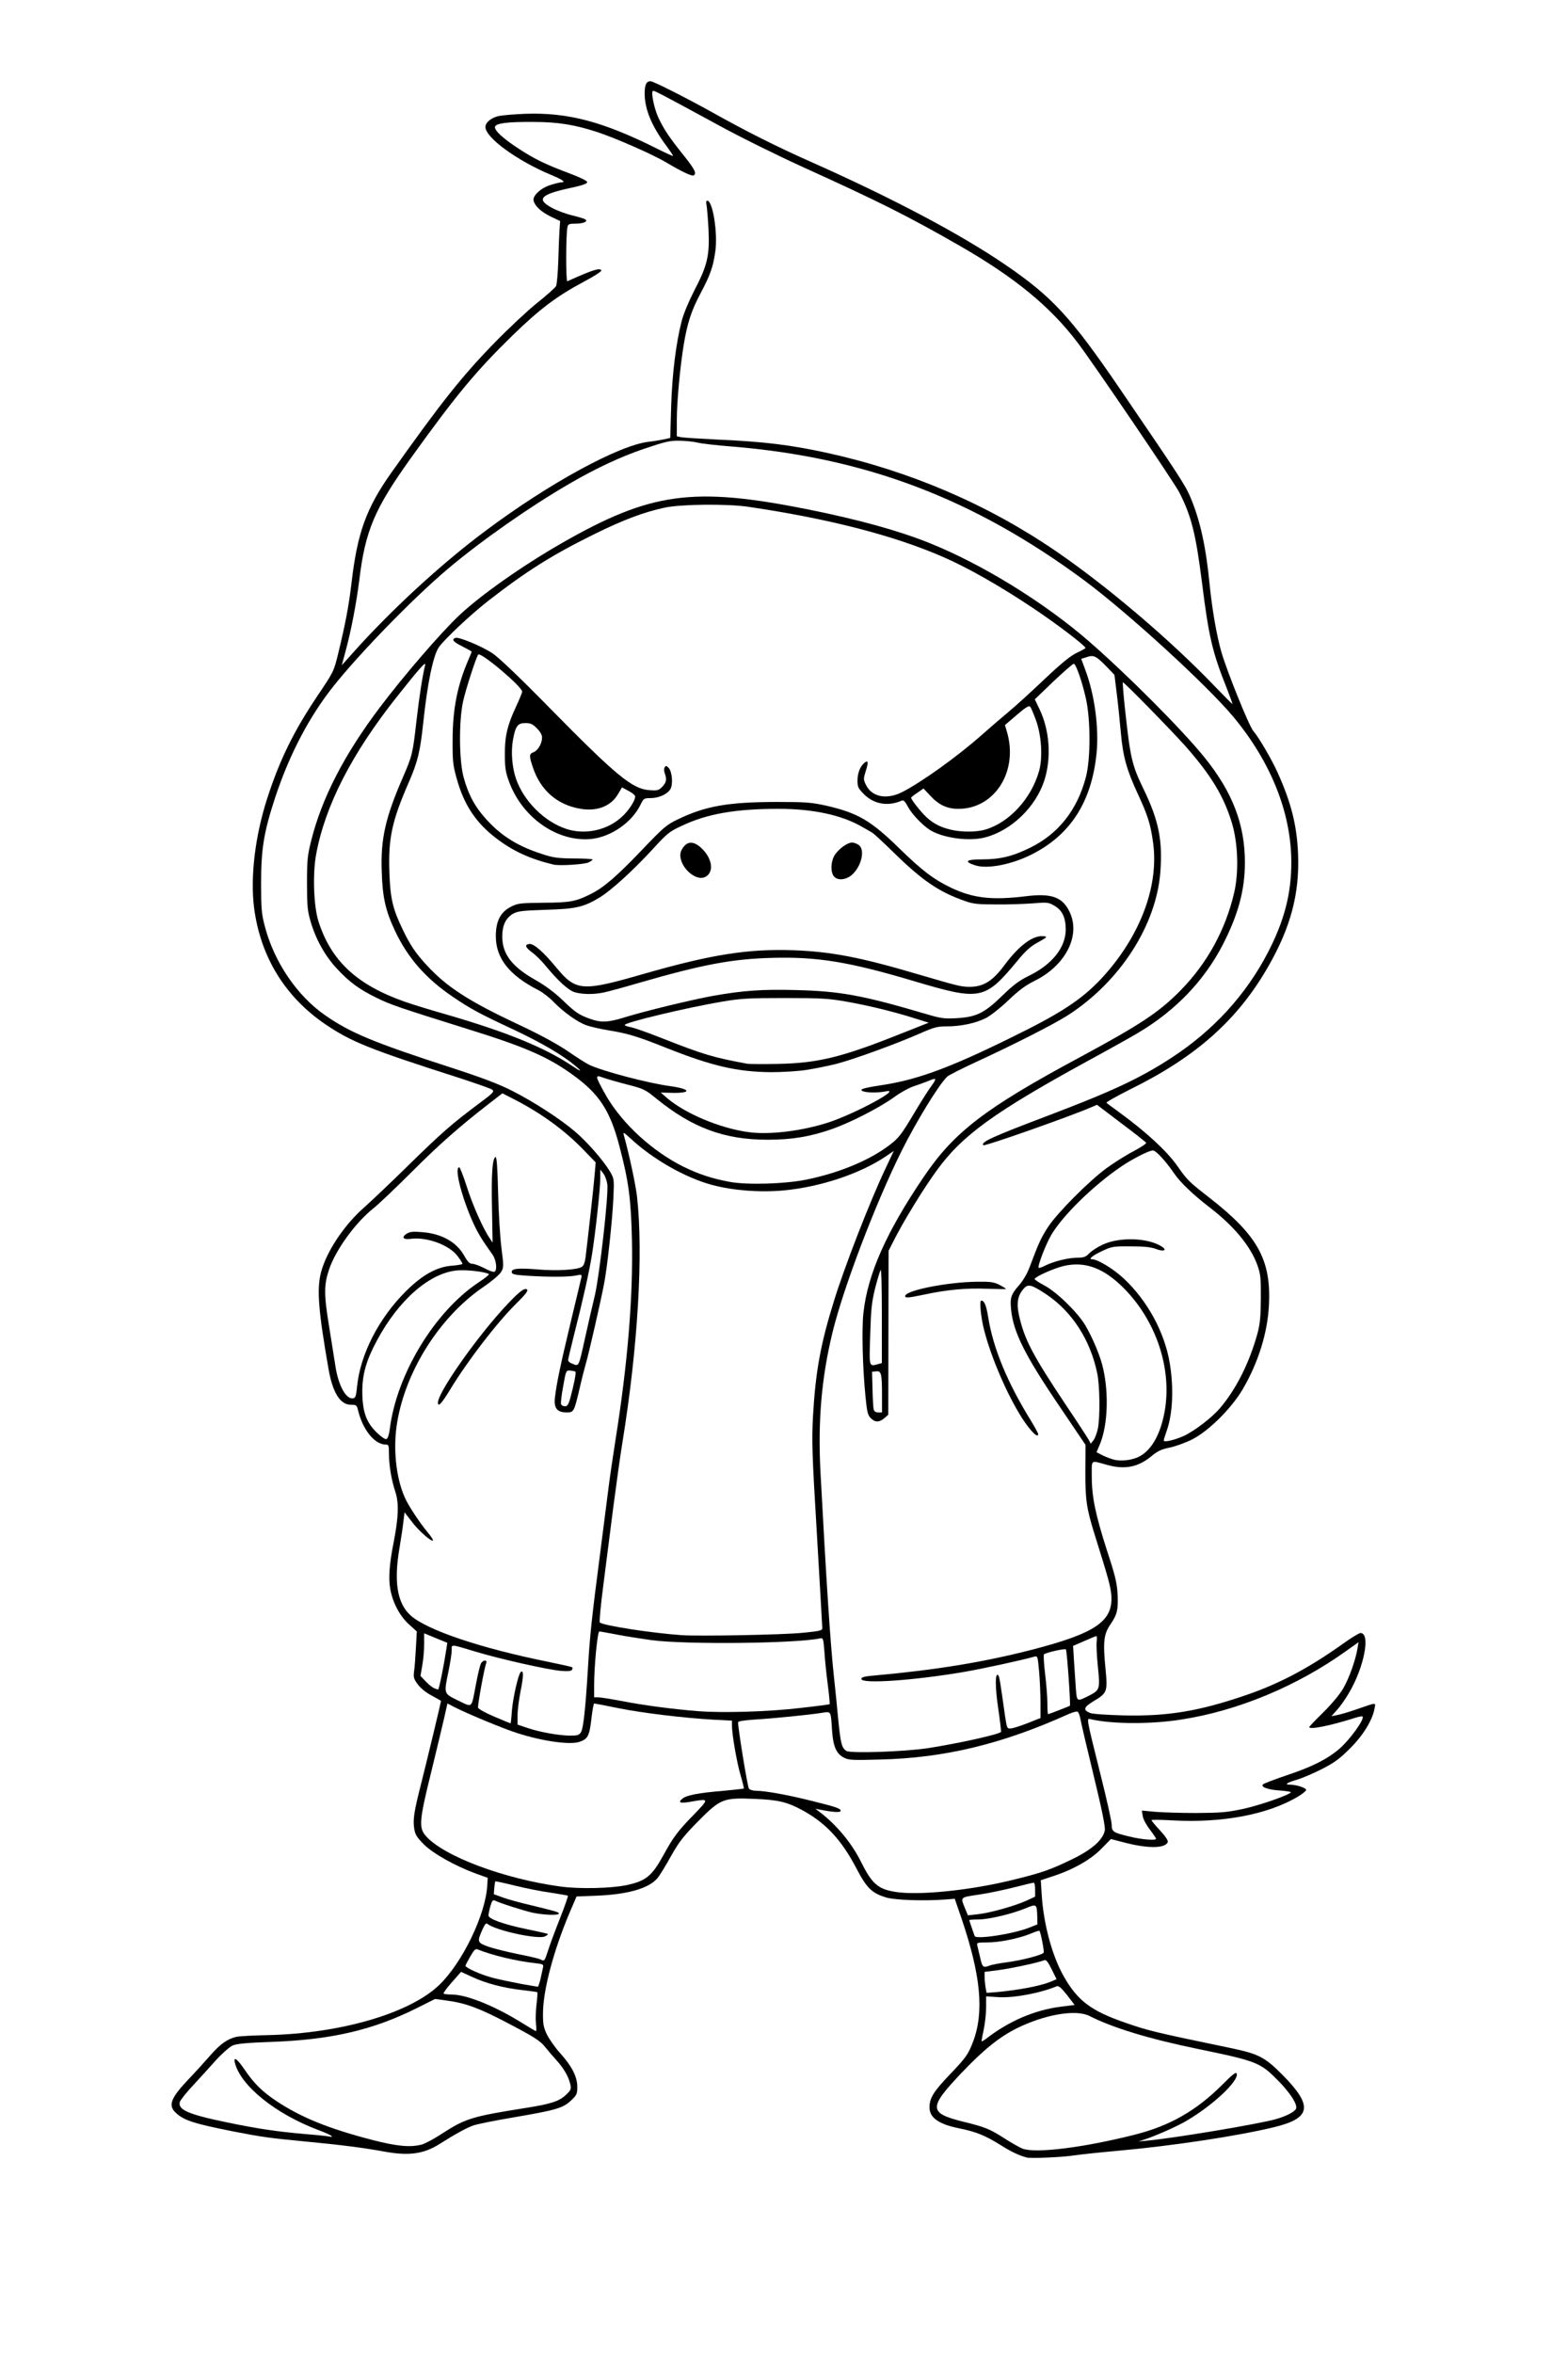
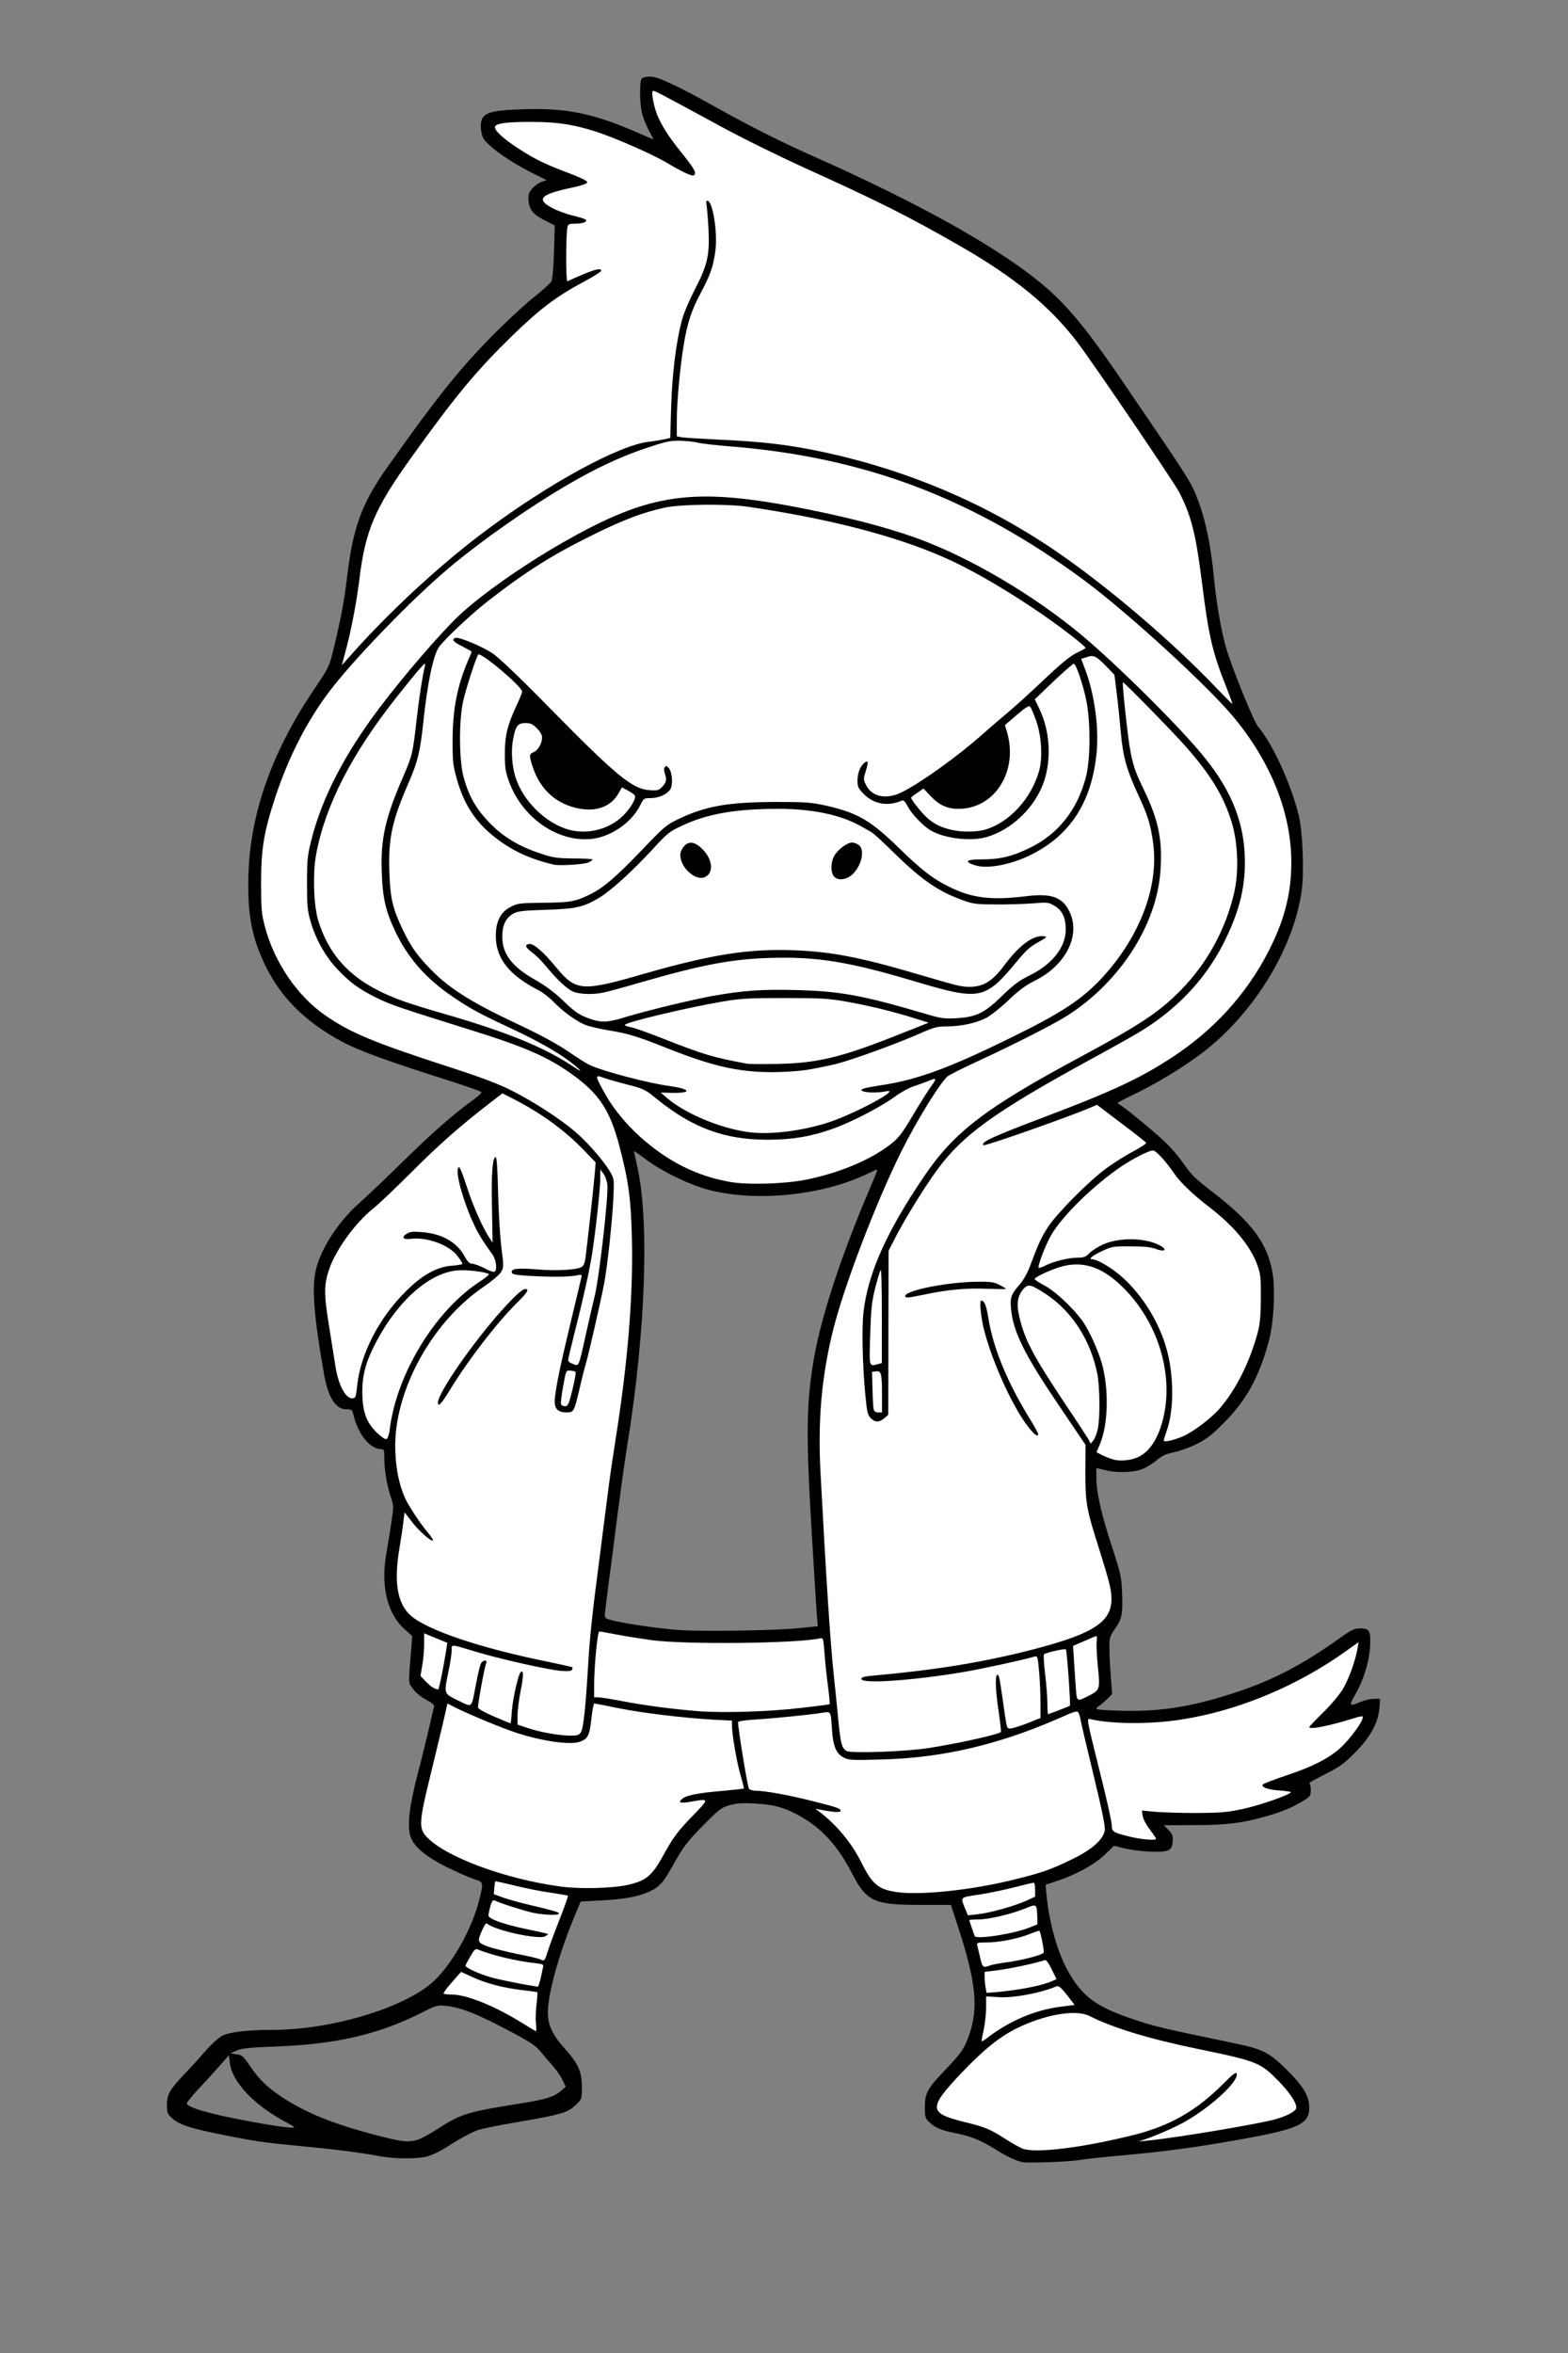
<svg xmlns="http://www.w3.org/2000/svg" class="img-fluid" id="outputsvg" style="transform: none; transform-origin: 50% 50%; cursor: move;" width="1024" height="1536" viewBox="0 0 10240 15360">
  <rect x="0" y="0" width="10240" height="15360" fill="#808080" stroke="none" />
  <g id="l16IOPOqvVsQmmKMXOkkvEP" fill="rgb(0,0,0)" style="transform: none;">
    <g>
      <path id="pQLBydciD" d="M6675 14114 c-49 -13 -101 -37 -175 -84 -95 -59 -155 -84 -264 -106 -91 -18 -128 -34 -168 -72 -25 -23 -28 -32 -28 -95 0 -93 16 -123 130 -242 106 -110 128 -141 159 -230 62 -179 45 -345 -70 -700 l-49 -150 -197 0 c-307 0 -352 -21 -449 -206 -97 -187 -201 -299 -354 -382 -91 -49 -158 -67 -280 -74 -83 -5 -118 -2 -165 11 -55 16 -69 27 -175 134 -97 99 -125 134 -179 230 -78 140 -99 165 -164 197 -72 35 -168 53 -323 61 l-132 7 -47 113 c-97 238 -166 486 -167 609 -2 81 30 149 112 240 87 97 110 149 110 249 0 79 0 79 -39 116 -53 51 -98 64 -366 110 -126 21 -250 46 -275 55 -44 16 -116 55 -220 121 -30 19 -77 41 -104 49 -63 19 -210 19 -312 1 -135 -25 -291 -45 -514 -66 -241 -23 -290 -30 -475 -66 -257 -51 -324 -72 -377 -122 -24 -22 -28 -34 -28 -79 0 -71 17 -101 114 -203 45 -47 109 -118 144 -158 35 -40 82 -82 103 -93 49 -24 162 -38 324 -38 396 0 881 -148 1064 -324 116 -113 239 -329 286 -507 35 -134 35 -133 -31 -154 -30 -10 -110 -45 -177 -78 -155 -78 -231 -148 -242 -223 -12 -80 1 -181 49 -370 26 -99 60 -238 77 -310 16 -71 32 -137 34 -145 3 -10 -13 -24 -51 -44 -34 -18 -69 -46 -86 -70 -33 -45 -32 -26 -12 -268 l6 -78 -51 -46 c-114 -103 -157 -286 -116 -504 7 -41 21 -125 30 -186 17 -110 17 -113 -4 -175 -25 -78 -41 -175 -41 -251 0 -52 -2 -58 -20 -58 -72 0 -148 -92 -180 -217 -10 -41 -12 -43 -49 -43 -69 0 -118 -78 -145 -230 -68 -389 -82 -572 -50 -693 35 -135 149 -308 282 -425 42 -37 174 -162 292 -278 194 -190 325 -304 462 -403 26 -19 45 -38 42 -42 -3 -5 -91 -36 -197 -70 -414 -131 -606 -201 -717 -261 -243 -133 -398 -288 -501 -503 -88 -184 -115 -338 -106 -599 14 -391 154 -787 419 -1182 108 -160 108 -161 137 -280 47 -193 69 -311 86 -454 38 -330 96 -492 261 -725 324 -457 463 -632 678 -852 88 -90 211 -205 273 -255 62 -49 118 -99 124 -111 7 -11 14 -97 17 -193 l5 -172 -59 -30 c-81 -41 -106 -70 -112 -130 -3 -41 0 -52 22 -79 15 -18 42 -38 61 -45 l35 -12 -95 -47 c-153 -77 -293 -178 -320 -229 -8 -16 -15 -49 -15 -75 0 -88 45 -105 290 -112 274 -8 449 29 729 151 57 25 106 46 108 46 2 0 -10 -24 -26 -52 -16 -29 -36 -77 -45 -107 -19 -65 -22 -221 -4 -239 7 -7 32 -12 56 -12 48 0 179 61 431 202 227 127 424 226 661 331 521 232 962 465 1255 665 305 208 429 342 745 805 391 573 431 634 465 715 64 153 101 324 125 572 16 157 45 327 76 435 36 125 180 483 209 517 97 115 214 371 266 578 27 108 37 379 19 501 -52 356 -286 752 -599 1013 -112 93 -304 215 -459 292 -76 37 -139 69 -142 72 -3 2 3 8 13 13 34 20 216 169 287 236 40 37 93 97 118 133 66 94 74 103 212 210 248 193 347 328 380 516 20 113 8 336 -25 454 -64 232 -145 380 -290 526 -81 82 -115 108 -181 141 -44 22 -111 46 -147 53 -53 11 -77 22 -119 57 -29 24 -75 50 -102 58 -62 19 -165 19 -234 1 l-52 -13 0 64 c0 95 32 237 102 450 57 175 62 196 66 301 5 141 0 168 -46 234 -34 49 -37 58 -37 123 0 39 4 123 9 187 l9 117 -34 34 c-19 18 -43 38 -54 45 -11 6 -16 14 -12 19 5 4 83 9 175 11 255 6 469 -31 762 -130 224 -76 416 -178 642 -339 85 -61 102 -69 142 -69 61 0 70 18 63 126 -7 99 -43 213 -97 307 -42 74 -39 79 35 47 26 -11 65 -20 87 -20 l41 0 -5 64 c-8 94 -61 190 -163 291 -67 68 -98 90 -193 138 -62 31 -108 57 -102 57 5 0 10 19 10 43 0 41 -2 44 -52 74 -73 44 -128 67 -233 98 -160 46 -263 59 -477 59 l-197 1 30 31 c26 27 30 38 27 75 -4 62 -26 71 -153 66 -55 -3 -129 -12 -165 -22 l-65 -16 -60 58 c-65 64 -194 134 -319 174 l-68 23 7 70 c18 184 73 378 143 499 90 158 178 224 401 301 150 52 185 61 696 167 171 36 216 59 326 168 111 110 149 174 149 248 0 112 -70 143 -496 217 -262 46 -451 71 -724 96 -124 11 -252 25 -285 31 -68 11 -339 21 -370 13z m425 -149 c324 -64 433 -97 568 -171 107 -58 191 -123 285 -217 79 -78 92 -88 120 -85 30 3 32 5 35 48 2 38 -2 53 -27 87 -50 70 -197 188 -316 256 l-50 28 45 -6 c277 -40 597 -111 649 -144 23 -15 2 -50 -81 -137 -126 -131 -141 -137 -536 -219 -318 -65 -519 -126 -697 -211 -56 -26 -60 -26 -140 -15 -154 21 -305 87 -441 190 -78 59 -319 305 -343 349 -25 48 5 68 148 101 128 30 177 50 272 111 44 28 97 58 117 66 55 21 177 11 392 -31z m-4375 4 c22 -6 81 -38 130 -70 156 -101 197 -113 550 -169 157 -25 210 -41 256 -79 l34 -29 -23 -47 c-12 -25 -42 -67 -65 -93 -23 -26 -59 -67 -79 -92 -30 -37 -68 -62 -220 -142 -194 -103 -301 -144 -395 -154 -56 -6 -63 -4 -168 49 -276 138 -554 202 -940 216 -181 7 -227 12 -260 27 l-40 18 39 6 c35 4 45 12 84 70 61 91 114 143 208 206 160 106 339 179 624 253 166 43 202 47 265 30z m-865 -120 c-206 -112 -344 -259 -359 -383 l-6 -50 -65 74 c-36 41 -98 109 -138 151 -39 43 -72 83 -72 89 0 21 91 52 254 87 175 37 370 70 426 72 33 1 31 -2 -40 -40z m4770 -703 c81 -38 213 -76 266 -76 41 0 47 -9 26 -38 l-17 -22 -100 26 c-67 17 -139 28 -217 31 l-118 6 0 68 c0 37 -3 75 -6 84 -5 12 7 8 42 -14 27 -16 83 -46 124 -65z m-3163 -38 c5 -40 9 -74 8 -75 0 -1 -43 -6 -95 -12 -112 -12 -234 -43 -307 -76 l-53 -24 -25 32 -25 32 28 3 c90 10 287 91 407 166 22 14 43 26 47 26 3 0 10 -33 15 -72z m3169 -153 c105 -18 191 -42 199 -54 3 -5 0 -21 -7 -36 -9 -20 -17 -25 -32 -21 -56 15 -170 36 -249 47 -83 11 -88 13 -83 33 3 11 6 27 6 34 0 16 57 16 166 -3z m-3140 -52 c3 -16 7 -33 9 -40 3 -8 -13 -14 -43 -18 -87 -11 -216 -37 -277 -56 l-60 -19 -18 22 c-18 21 -18 23 -1 35 32 23 118 51 240 77 149 31 142 31 150 -1z m3044 -123 c47 -6 120 -20 163 -32 71 -19 78 -23 73 -42 -3 -11 -6 -28 -6 -37 0 -14 -10 -13 -82 8 -47 14 -124 27 -176 30 -80 5 -92 8 -87 22 4 9 9 28 12 43 3 15 8 26 12 24 4 -3 45 -10 91 -16z m-2994 -64 l10 -33 -71 -6 c-78 -7 -176 -28 -245 -52 -42 -15 -46 -15 -57 2 -20 26 -12 35 48 55 46 15 260 64 294 67 6 1 15 -14 21 -33z m3054 -135 c120 -31 148 -46 143 -74 l-5 -24 -50 19 c-77 29 -207 58 -262 58 -40 0 -47 3 -42 16 3 9 6 20 6 26 0 15 118 4 210 -21z m-3068 -53 c-42 -4 -123 -21 -180 -38 -57 -17 -107 -28 -113 -25 -37 23 43 59 215 95 l131 27 12 -26 11 -26 -76 -7z m2978 -95 c110 -30 220 -77 220 -93 0 -8 -7 -9 -17 -5 -33 12 -177 44 -278 61 -55 9 -101 18 -103 19 -1 1 2 14 7 28 12 31 19 31 171 -10z m-2856 -10 c9 -23 -6 -29 -81 -37 -63 -7 -135 -21 -255 -50 -32 -8 -58 -10 -58 -6 0 12 135 56 260 84 128 30 126 30 134 9z m2636 -123 c142 -21 371 -73 490 -111 36 -12 119 -47 185 -79 94 -45 130 -69 168 -108 29 -32 47 -60 47 -75 0 -14 -33 -164 -74 -333 -41 -170 -77 -324 -81 -341 -4 -18 -8 -33 -9 -33 -4 0 -115 45 -211 85 -189 79 -409 138 -670 181 -127 20 -208 27 -390 31 -209 4 -233 3 -265 -14 -50 -26 -70 -73 -78 -190 -6 -90 -9 -98 -27 -96 -11 1 -87 9 -170 17 -82 8 -194 18 -247 22 -84 5 -98 8 -98 23 0 48 51 355 61 367 6 8 28 14 48 14 58 0 207 27 358 65 198 49 193 46 193 95 0 38 -1 40 -32 40 l-32 0 45 48 c71 73 106 123 150 214 54 108 81 144 130 169 86 43 255 46 509 9z m-2228 -25 c75 -15 133 -43 165 -77 12 -12 47 -68 78 -123 65 -114 89 -149 159 -222 l49 -53 -52 0 -51 0 0 -40 c0 -64 40 -78 280 -100 63 -6 116 -12 117 -14 2 -2 -6 -41 -17 -87 -11 -46 -25 -132 -32 -191 l-12 -106 -115 -7 c-184 -10 -469 -43 -602 -70 -67 -14 -123 -24 -124 -23 -1 2 -8 46 -14 98 -7 57 -18 101 -28 112 -28 32 -81 41 -188 35 -181 -11 -317 -49 -569 -158 -88 -38 -160 -68 -161 -66 -2 1 -10 38 -19 82 -10 44 -46 197 -82 341 -35 143 -64 272 -64 287 0 85 255 234 533 311 327 91 552 113 749 71z m3388 -342 c-13 -25 -20 -57 -20 -92 l0 -54 89 6 c281 20 363 20 491 -2 128 -22 270 -59 270 -70 0 -4 -15 -11 -32 -16 -29 -9 -33 -15 -36 -47 -4 -45 -6 -44 175 -104 146 -48 230 -89 311 -153 49 -39 128 -128 121 -135 -2 -3 -42 6 -88 20 -49 14 -109 24 -147 24 l-64 0 0 -36 c0 -32 10 -46 93 -127 98 -98 145 -167 183 -272 l24 -66 -58 39 c-247 167 -523 292 -800 362 -213 54 -304 64 -570 65 -133 0 -242 3 -242 6 0 3 32 131 70 284 39 153 70 295 70 316 0 44 4 47 85 70 94 27 99 26 75 -18z m-1415 -552 c205 -32 437 -83 459 -102 5 -4 1 -57 -9 -121 -9 -63 -15 -142 -13 -176 1 -34 0 -62 -3 -62 -3 0 -52 9 -110 19 -208 39 -442 63 -604 65 l-160 1 0 -45 0 -45 80 -7 c410 -37 716 -87 1035 -169 331 -85 467 -154 505 -253 21 -55 14 -95 -56 -309 -93 -287 -116 -420 -104 -607 l6 -105 -173 -256 c-244 -360 -306 -492 -315 -666 l-5 -91 -97 -8 c-109 -8 -267 6 -405 36 -50 11 -112 20 -139 20 l-48 0 3 -42 3 -43 65 -22 c95 -31 276 -55 430 -57 123 -1 139 1 179 22 l43 23 25 -23 c33 -30 38 -41 93 -184 26 -67 68 -153 95 -194 102 -153 349 -380 515 -471 44 -24 80 -47 80 -51 0 -4 -57 -51 -127 -103 -84 -63 -132 -93 -142 -89 -37 15 -378 140 -519 190 -88 31 -170 54 -193 54 l-40 0 3 -42 c3 -42 4 -44 68 -75 36 -17 187 -77 335 -134 439 -166 617 -248 824 -383 397 -258 688 -662 767 -1064 66 -333 -72 -755 -361 -1102 -175 -210 -692 -682 -975 -892 -723 -534 -1429 -802 -2303 -873 -100 -8 -198 -19 -217 -25 -89 -26 -329 35 -535 135 -313 154 -736 433 -1035 684 -244 205 -634 609 -789 818 -142 191 -257 418 -342 673 -72 220 -94 342 -93 535 0 134 3 175 23 250 59 233 211 456 395 583 164 114 315 177 821 341 207 67 311 107 400 152 142 72 313 183 408 264 80 67 186 189 229 260 l29 50 -5 150 c-5 160 -37 471 -61 595 -20 107 -102 466 -120 525 -8 28 -26 97 -39 155 -39 168 -33 160 -116 160 -58 0 -74 -4 -91 -21 -40 -40 -19 -188 82 -603 33 -131 59 -244 59 -250 0 -7 -37 -11 -117 -12 -257 -1 -314 -5 -320 -20 -4 -12 -8 -11 -20 6 -8 11 -56 48 -106 82 -343 229 -601 714 -572 1076 13 165 74 303 207 463 28 35 38 56 38 83 0 34 -2 36 -33 36 -37 0 -96 -37 -138 -87 l-25 -30 -23 153 c-27 168 -25 223 10 303 27 63 78 110 171 157 139 70 469 168 773 229 72 14 140 28 153 31 20 4 23 10 20 47 l-3 42 -68 3 c-38 2 -106 -4 -151 -13 -45 -8 -86 -15 -89 -15 -4 0 -7 15 -7 33 0 17 -9 75 -20 127 -11 52 -20 109 -20 127 0 31 2 33 79 57 43 14 118 30 165 37 77 11 89 10 103 -4 22 -22 30 -86 48 -367 18 -276 29 -388 85 -815 21 -165 46 -358 55 -430 9 -71 30 -213 46 -314 77 -480 115 -931 106 -1266 -6 -233 -24 -364 -81 -580 -62 -238 -134 -347 -313 -474 -158 -113 -308 -178 -668 -290 -451 -141 -517 -163 -605 -207 -113 -55 -179 -103 -262 -193 -76 -82 -137 -191 -170 -307 -21 -71 -23 -100 -23 -279 0 -185 2 -208 28 -310 99 -392 315 -742 793 -1285 131 -149 215 -228 362 -339 366 -276 800 -510 1077 -580 264 -66 585 -53 1075 45 632 127 990 268 1450 574 235 156 358 256 637 521 611 581 763 827 763 1239 0 213 -38 360 -146 570 -121 233 -308 428 -551 572 -43 26 -190 108 -328 183 -612 335 -821 486 -987 715 -83 114 -218 333 -286 465 l-26 50 -2 540 -2 539 -27 23 c-37 32 -117 32 -149 0 -19 -19 -25 -41 -35 -142 -18 -175 -25 -494 -12 -606 23 -206 104 -416 261 -679 280 -468 443 -608 1155 -990 393 -212 516 -293 657 -437 173 -177 292 -395 348 -636 55 -238 -14 -507 -191 -739 -75 -100 -259 -305 -386 -431 l-79 -78 8 83 c25 263 42 334 118 493 100 206 128 356 109 580 -29 370 -259 730 -606 953 -91 58 -350 190 -602 306 -91 42 -173 84 -184 93 -53 49 -203 293 -302 492 -170 343 -379 892 -449 1182 -69 286 -94 560 -77 859 6 107 17 319 26 470 21 381 43 691 60 845 8 72 21 201 29 288 16 160 23 188 54 207 26 16 323 4 477 -19z m714 -191 c25 -13 26 -35 9 -207 -7 -68 -16 -123 -21 -123 -5 0 -49 9 -96 20 l-87 21 12 82 c7 45 19 123 25 174 l13 91 62 -23 c35 -13 72 -29 83 -35z m-3405 -230 c9 -30 16 -59 16 -65 0 -6 -27 -17 -60 -23 -34 -7 -67 -15 -74 -18 -9 -3 -18 16 -29 63 -20 84 -41 212 -36 216 2 2 36 17 74 34 l70 31 12 -92 c6 -51 18 -117 27 -146z m1855 159 c97 -11 178 -22 180 -24 2 -3 -4 -69 -13 -149 -9 -79 -16 -161 -16 -182 l0 -37 -42 6 c-142 19 -421 29 -683 24 -281 -6 -421 -18 -603 -52 -46 -9 -85 -15 -87 -13 -5 5 -25 256 -25 308 0 48 1 50 28 50 15 0 83 11 152 24 389 76 731 90 1109 45z m1749 -133 c-3 -66 -7 -135 -7 -152 l-1 -31 -46 10 -46 11 6 50 c3 28 9 99 13 157 l6 107 41 -15 41 -15 -7 -122z m-3867 -39 c11 -54 22 -104 25 -111 3 -9 -15 -19 -54 -30 -74 -20 -72 -21 -72 8 0 21 -17 117 -35 193 -4 19 3 27 52 52 57 29 58 29 61 8 1 -12 12 -66 23 -120z m4052 56 c15 -18 16 -28 7 -89 -5 -38 -10 -93 -10 -121 0 -29 -2 -53 -5 -53 -2 0 -22 7 -44 16 l-39 16 4 76 c3 42 7 105 10 139 l6 63 26 -14 c15 -8 35 -23 45 -33z m-4269 -138 c9 -49 16 -96 16 -102 0 -10 -59 -43 -76 -43 -2 0 -5 30 -5 68 -1 37 -5 81 -8 97 -6 24 -3 35 18 58 14 15 28 24 32 20 4 -5 14 -48 23 -98z m2344 -236 l133 -13 -6 -65 c-3 -36 -19 -298 -36 -581 -36 -609 -33 -817 17 -1105 48 -274 177 -666 360 -1096 30 -69 54 -129 54 -133 0 -3 -18 3 -39 14 -301 153 -749 201 -1071 115 -121 -33 -293 -116 -398 -194 -45 -34 -82 -59 -82 -57 0 3 9 42 19 88 84 358 58 1090 -64 1843 -14 83 -40 274 -60 425 -19 151 -46 360 -60 464 -14 104 -25 199 -25 211 0 19 10 24 73 38 100 22 271 46 402 57 144 11 615 5 783 -11z m2186 -1143 c91 -38 153 -143 182 -309 16 -85 16 -110 6 -183 -14 -96 -53 -226 -87 -295 -47 -91 -147 -229 -206 -282 -68 -62 -164 -117 -222 -128 -24 -4 -62 -1 -97 7 -59 13 -130 43 -130 53 1 3 26 22 57 41 67 42 176 157 221 233 49 81 101 206 118 284 34 152 28 427 -12 521 l-13 33 42 19 c50 23 96 25 141 6z m319 -147 c64 -32 178 -122 226 -179 106 -126 192 -298 242 -485 32 -118 32 -296 1 -385 -45 -125 -151 -254 -312 -378 -113 -87 -193 -165 -240 -232 -21 -30 -53 -72 -72 -94 l-34 -39 -54 28 c-161 82 -415 296 -527 445 -41 55 -108 178 -101 185 2 2 28 -2 58 -10 30 -8 78 -15 106 -15 42 0 55 -5 78 -29 15 -16 56 -42 89 -57 55 -26 75 -29 189 -32 102 -3 137 0 180 14 84 27 100 41 96 83 -3 36 -3 36 -48 35 -25 0 -74 -9 -110 -18 -75 -21 -162 -17 -230 10 l-43 17 45 23 c24 12 78 54 120 93 230 215 346 543 309 877 -6 60 -14 121 -17 137 -8 33 -5 33 49 6z m-5167 -184 c74 -297 284 -625 497 -776 l68 -48 -45 -6 c-102 -16 -225 38 -345 151 -181 170 -324 440 -324 609 1 84 30 169 77 223 l31 35 8 -44 c5 -24 20 -89 33 -144z m4602 41 c5 -127 -8 -217 -49 -330 -59 -162 -162 -296 -297 -386 l-76 -52 -18 22 c-39 48 -33 118 23 253 43 104 74 156 242 410 125 187 153 224 161 210 5 -10 12 -67 14 -127z m-4817 -321 c51 -172 155 -343 290 -476 99 -99 202 -158 289 -167 50 -5 50 -5 33 -24 -10 -11 -45 -34 -78 -51 -51 -26 -75 -31 -160 -36 l-100 -6 -3 -37 c-3 -30 1 -40 23 -54 21 -14 43 -16 128 -12 156 8 253 56 308 154 21 36 37 54 50 54 11 0 35 7 54 14 43 18 44 10 4 -40 -52 -65 -79 -112 -124 -218 -58 -136 -85 -236 -85 -318 l0 -68 39 0 39 0 41 128 c22 70 54 154 70 187 l29 60 2 -175 c1 -96 5 -195 8 -220 7 -45 7 -45 50 -48 l42 -3 0 158 c0 164 11 340 31 490 l11 88 212 0 c146 0 217 -4 232 -12 16 -9 23 -26 28 -65 31 -249 56 -482 56 -523 0 -50 0 -51 -92 -141 -126 -123 -253 -216 -406 -295 l-63 -32 -32 23 c-179 130 -445 365 -576 508 -45 50 -129 129 -185 177 -190 159 -311 343 -340 517 -4 21 5 108 23 215 16 98 34 214 41 258 12 82 29 131 58 175 16 25 17 25 24 -45 5 -38 17 -101 29 -140z m3396 -177 c-1 -122 -3 -154 -8 -108 -10 96 -10 280 0 280 4 0 8 -78 8 -172z m-494 -1028 c211 -41 409 -123 542 -222 63 -48 78 -67 151 -188 45 -74 80 -137 78 -139 -8 -9 -66 21 -136 72 -160 114 -397 218 -588 257 -137 28 -396 28 -529 0 -174 -37 -332 -116 -494 -248 -72 -59 -87 -66 -174 -88 -53 -14 -100 -23 -105 -22 -20 7 112 187 197 266 310 293 648 393 1058 312z m-16 -330 c119 -25 225 -61 346 -117 94 -45 117 -63 78 -63 -38 0 -51 -11 -51 -45 0 -40 3 -41 133 -61 253 -37 482 -125 957 -364 331 -167 493 -302 645 -538 129 -201 198 -445 175 -620 -16 -121 -33 -178 -101 -323 -71 -154 -95 -239 -109 -394 -6 -66 -17 -178 -26 -250 l-16 -130 -56 -57 c-31 -32 -62 -58 -68 -58 -8 0 -4 25 12 75 93 292 80 654 -32 881 -89 181 -280 336 -479 389 -86 23 -240 30 -290 13 -37 -12 -40 -16 -43 -55 l-3 -43 93 0 c121 0 201 -20 317 -77 183 -90 307 -247 362 -458 29 -108 31 -313 5 -435 -22 -104 -56 -210 -67 -210 -5 0 -49 39 -99 88 l-91 87 20 46 c40 89 53 175 48 309 -5 154 -27 229 -98 335 -76 114 -191 199 -314 231 -121 33 -339 7 -425 -50 -47 -31 -114 -100 -135 -140 -17 -31 -17 -32 -85 -28 -97 6 -168 -17 -214 -68 -35 -39 -36 -42 -36 -119 0 -65 4 -84 23 -112 19 -29 29 -34 66 -37 l44 -3 -6 53 c-3 29 -9 65 -13 80 -5 23 -1 33 25 57 49 46 81 48 154 11 127 -65 359 -231 517 -371 52 -46 133 -116 180 -155 47 -39 150 -133 230 -209 79 -75 161 -147 182 -159 21 -11 38 -24 38 -27 0 -25 -386 -289 -610 -416 -393 -224 -863 -365 -1545 -465 -135 -19 -381 -17 -485 6 -191 41 -477 166 -744 326 -191 113 -438 293 -556 405 l-56 52 83 33 c146 57 186 90 527 436 316 321 419 417 526 487 71 46 103 54 136 33 22 -15 24 -22 19 -61 -11 -70 -1 -87 48 -83 33 2 44 8 54 28 18 35 17 160 -2 186 -21 31 -76 54 -127 54 -42 0 -45 2 -65 43 -36 73 -107 143 -188 183 -65 32 -86 37 -168 42 -173 9 -298 -37 -415 -151 -70 -69 -119 -144 -150 -231 -23 -62 -26 -87 -26 -201 0 -146 14 -212 69 -332 l33 -71 -77 -74 c-101 -98 -140 -125 -152 -107 -16 24 -76 221 -90 294 -8 39 -14 128 -13 200 1 213 52 356 173 487 100 108 205 173 361 223 75 24 100 27 208 27 l122 -1 0 38 c0 34 -4 40 -32 52 -51 22 -287 18 -363 -5 -153 -47 -328 -160 -416 -269 -66 -82 -104 -159 -136 -273 -26 -92 -28 -112 -28 -284 1 -134 5 -209 18 -272 15 -74 57 -214 81 -270 6 -13 -4 -22 -45 -44 l-53 -26 -22 27 c-43 54 -81 228 -109 495 -21 197 -36 260 -95 396 -107 246 -136 374 -127 562 6 134 27 215 87 340 48 100 83 153 158 234 130 141 274 234 594 384 141 66 253 127 315 169 52 37 110 75 128 85 72 40 351 118 520 145 140 22 135 20 135 66 0 38 -1 39 -40 45 l-41 7 58 35 c117 71 290 133 425 152 81 11 189 4 305 -20z m-2270 -790 c-193 -129 -312 -262 -398 -445 -72 -154 -83 -211 -83 -450 -1 -188 1 -219 22 -296 22 -86 65 -202 136 -371 37 -88 46 -135 79 -416 7 -62 10 -109 7 -105 -31 34 -179 227 -227 295 -202 284 -339 583 -388 843 -23 118 -16 281 15 380 82 258 251 415 568 525 98 35 338 107 360 109 7 0 -34 -30 -91 -69z m1000 -1190 c86 -43 190 -160 141 -160 -7 0 -23 15 -35 34 -76 118 -359 108 -491 -17 -77 -73 -132 -191 -132 -282 0 -39 3 -47 25 -55 32 -12 53 -55 39 -78 -6 -9 -23 -25 -38 -36 l-28 -21 -18 22 c-41 52 -45 193 -7 299 49 135 188 270 325 315 74 25 138 18 219 -21z m2459 25 c113 -33 238 -141 298 -255 79 -151 85 -273 21 -426 -16 -39 -20 -39 -78 13 l-36 32 11 80 c31 214 -57 400 -218 461 -41 15 -79 20 -147 20 -84 0 -97 -3 -144 -30 -29 -17 -60 -41 -69 -55 -15 -23 -34 -26 -34 -4 0 19 95 111 135 132 86 44 182 56 261 32z m1509 -1044 c-37 -110 -62 -241 -95 -506 -41 -322 -69 -434 -148 -590 -32 -63 -560 -841 -665 -979 -179 -236 -411 -426 -772 -633 -338 -193 -527 -288 -1013 -508 -161 -73 -415 -199 -565 -280 -150 -82 -291 -158 -314 -171 -52 -27 -53 -20 -13 64 36 77 72 130 167 250 71 89 74 94 71 140 -3 45 -4 47 -37 50 -41 4 -73 -8 -181 -72 -105 -62 -353 -172 -480 -214 -141 -46 -257 -66 -400 -66 -69 -1 -138 3 -154 7 -27 8 -28 9 -11 27 28 30 198 138 273 173 37 16 117 49 177 71 l110 41 0 44 0 45 -100 21 c-55 12 -118 27 -139 35 l-40 13 45 23 c42 22 92 40 187 64 40 10 42 12 42 49 0 44 -10 51 -75 51 -30 0 -45 5 -49 16 -3 9 -6 73 -6 144 l0 129 63 -26 c34 -14 84 -26 112 -27 l50 -1 3 41 3 41 -120 63 c-176 94 -286 177 -463 349 -238 232 -368 388 -661 796 -242 337 -302 479 -342 805 -15 128 -49 324 -62 355 -3 9 84 -75 193 -186 209 -212 404 -382 635 -554 414 -310 870 -558 1064 -581 28 -3 71 -10 96 -15 l46 -10 6 -202 c6 -212 32 -420 69 -562 12 -47 47 -130 83 -200 98 -188 105 -234 79 -517 l-7 -68 42 0 c38 0 43 3 56 32 20 51 38 222 32 307 -9 120 -27 177 -93 306 -68 131 -95 213 -118 350 -22 129 -46 374 -46 465 0 77 0 78 28 84 15 3 126 10 247 16 525 23 951 117 1435 315 526 215 964 511 1535 1036 88 81 178 165 199 188 22 22 41 39 43 38 2 -2 -8 -36 -22 -76z" />
      <path id="pw6t3PdR0" d="M6708 9373 c-42 -46 -102 -145 -171 -285 -98 -200 -153 -382 -164 -535 l-6 -93 40 0 c22 0 46 6 52 14 6 8 18 51 25 97 32 200 125 425 278 672 36 59 48 88 48 118 0 39 0 39 -38 39 -29 0 -45 -7 -64 -27z" />
      <path id="pctELaXmU" d="M2830 9154 c0 -57 35 -126 148 -288 106 -154 216 -289 320 -396 89 -90 90 -91 133 -88 43 3 44 4 47 41 3 36 -1 43 -75 115 -129 128 -324 381 -437 569 -52 86 -54 88 -95 91 l-41 3 0 -47z" />
      <path id="phhxjxMSB" d="M4769 7010 c-125 -22 -253 -62 -449 -140 -185 -74 -251 -94 -375 -114 -55 -9 -120 -24 -145 -33 -58 -20 -151 -87 -215 -153 -27 -28 -72 -63 -100 -77 -134 -69 -210 -139 -253 -233 -22 -47 -26 -69 -26 -150 0 -125 26 -182 99 -220 46 -23 62 -25 235 -30 l185 -6 75 -35 c110 -53 182 -112 358 -296 145 -152 163 -168 238 -204 185 -90 325 -113 674 -114 221 0 255 2 350 23 211 48 295 96 485 282 187 183 312 263 470 305 68 18 200 20 290 5 79 -13 180 -13 230 1 61 17 95 47 122 106 22 48 24 65 21 146 -3 74 -8 103 -30 150 -39 82 -124 163 -224 211 -59 30 -101 61 -170 127 -50 48 -115 99 -144 114 -66 34 -165 55 -256 55 -63 0 -84 6 -171 44 -156 69 -439 172 -552 201 -56 14 -146 32 -199 40 -135 21 -389 18 -523 -5z m551 -119 c52 -11 141 -34 198 -51 110 -32 422 -151 422 -160 0 -8 -212 -66 -325 -89 -259 -52 -542 -65 -772 -36 -130 17 -408 72 -548 109 -81 21 -87 24 -65 34 286 117 446 172 570 195 47 9 96 18 110 21 59 11 318 -3 410 -23z m-1264 -282 c130 -40 431 -113 569 -138 201 -35 321 -44 571 -39 323 7 452 30 884 158 81 24 118 30 160 27 78 -7 161 -41 212 -87 l43 -39 -48 16 c-38 12 -73 14 -150 10 -89 -5 -134 -15 -357 -82 -697 -208 -985 -207 -1730 9 -102 30 -209 59 -238 65 -66 14 -186 14 -231 1 l-34 -9 23 24 c47 50 166 113 216 115 6 0 56 -14 110 -31z m119 -282 c455 -130 674 -164 1005 -154 282 8 462 43 880 167 113 33 224 64 247 67 77 10 144 -31 222 -136 66 -88 137 -157 183 -176 21 -8 65 -15 98 -15 l60 0 0 34 c0 32 -4 37 -61 67 -55 29 -91 64 -188 182 -31 37 152 -65 205 -114 59 -57 104 -136 104 -183 -1 -51 -31 -98 -78 -124 -42 -23 -45 -24 -145 -12 -151 18 -355 9 -437 -19 -166 -57 -276 -132 -465 -317 -66 -65 -129 -123 -140 -129 -11 -7 -45 -26 -75 -43 -124 -70 -314 -112 -506 -112 -248 0 -442 36 -602 111 -81 37 -95 49 -192 155 -125 136 -268 266 -343 312 -105 64 -154 75 -352 82 -143 5 -187 9 -212 23 -97 52 -92 179 12 282 40 40 185 131 185 116 0 -15 -111 -130 -146 -151 -32 -20 -35 -26 -32 -64 l3 -41 51 -3 c46 -3 55 1 94 33 24 20 75 74 113 120 84 102 129 129 202 121 28 -3 167 -38 310 -79z" />
      <path id="pXsOvzyRM" d="M5417 5752 c-13 -14 -17 -38 -17 -94 0 -85 19 -125 79 -165 41 -28 124 -32 159 -7 19 13 22 24 22 82 0 79 -23 136 -69 175 -28 23 -42 27 -95 27 -48 0 -67 -4 -79 -18z" />
      <path id="pnqkpxXpW" d="M4505 5750 c-28 -11 -72 -60 -84 -93 -14 -37 -14 -113 1 -140 19 -36 40 -46 97 -47 50 0 57 3 96 43 48 48 70 108 62 170 -8 60 -30 77 -96 76 -31 0 -65 -4 -76 -9z" />
    </g>
  </g>
  <g id="l2w81Sq4eUcEsKr9SsYhRK1" fill="rgb(255,255,255)" style="transform: none;">
    <g>
-       <path id="pVa3jCGIy" d="M0 7680 l0 -7680 5120 0 5120 0 0 7680 0 7680 -5120 0 -5120 0 0 -7680z m7015 6390 c33 -5 161 -19 285 -30 365 -33 786 -97 1024 -155 240 -59 252 -138 51 -341 -114 -115 -156 -136 -330 -173 -511 -106 -546 -115 -696 -167 -223 -77 -311 -143 -401 -301 -76 -132 -133 -342 -145 -534 l-6 -95 69 -23 c136 -43 254 -109 324 -180 l65 -66 85 22 c155 41 270 40 286 -2 4 -9 -14 -37 -50 -76 -31 -33 -56 -63 -56 -67 0 -4 60 -3 133 1 327 19 629 -38 825 -156 28 -17 52 -36 52 -43 0 -13 -65 -34 -106 -34 -39 0 -20 -13 51 -34 33 -10 105 -41 160 -69 80 -41 116 -68 180 -132 85 -84 147 -184 161 -259 8 -45 21 -45 -119 3 -48 17 -105 33 -125 37 l-37 7 36 -40 c20 -22 55 -71 77 -109 101 -169 144 -394 77 -394 -9 0 -60 31 -113 69 -226 161 -418 263 -642 339 -303 103 -503 136 -789 130 -109 -3 -208 -9 -222 -16 -47 -19 -42 -37 18 -74 94 -56 97 -63 83 -211 -18 -180 -12 -230 33 -295 44 -64 51 -97 45 -205 -4 -65 -18 -122 -67 -270 -76 -236 -101 -354 -101 -487 0 -117 -12 -108 105 -76 112 30 198 13 283 -57 42 -35 66 -46 119 -57 36 -7 103 -31 147 -53 108 -54 257 -202 331 -327 102 -174 163 -369 172 -551 15 -295 -74 -455 -387 -699 -137 -107 -146 -115 -212 -210 -69 -97 -202 -220 -376 -347 -42 -31 -81 -59 -86 -64 -4 -4 66 -43 155 -88 429 -211 701 -452 901 -801 148 -258 206 -478 195 -739 -8 -184 -45 -333 -134 -529 -36 -81 -121 -227 -158 -270 -29 -34 -173 -392 -209 -517 -31 -108 -60 -278 -76 -435 -24 -248 -61 -419 -125 -572 -34 -81 -74 -142 -465 -715 -316 -463 -440 -597 -745 -805 -293 -200 -734 -433 -1255 -665 -237 -105 -434 -204 -661 -331 -167 -93 -383 -202 -401 -202 -27 0 -38 24 -38 80 0 104 47 216 144 345 24 33 43 61 41 63 -1 2 -47 -19 -101 -46 -355 -178 -585 -239 -864 -229 -80 3 -162 10 -183 17 -45 13 -77 42 -77 69 0 69 205 219 427 312 77 32 101 49 70 49 -7 0 -38 7 -67 16 -68 20 -125 73 -115 106 11 37 51 72 114 103 l59 28 -4 56 c-2 31 -6 122 -8 203 -3 81 -9 156 -15 166 -6 11 -62 61 -124 110 -62 50 -185 165 -273 255 -215 220 -354 395 -678 852 -165 233 -223 395 -261 725 -17 143 -39 261 -86 454 -29 119 -29 120 -137 280 -155 231 -246 418 -326 665 -80 246 -112 513 -87 715 41 320 202 584 468 764 167 113 292 163 864 346 113 37 214 72 223 79 16 12 8 21 -81 87 -185 138 -248 194 -463 404 -118 116 -250 241 -292 278 -133 117 -247 290 -282 425 -28 109 -17 250 50 633 27 152 76 230 145 230 37 0 39 2 49 43 32 125 108 217 180 217 18 0 20 6 20 58 0 77 16 173 42 251 24 75 21 163 -12 333 -28 142 -34 232 -21 303 16 88 63 176 122 229 l51 46 -6 108 c-3 59 -8 127 -12 152 -5 39 -2 50 24 85 18 25 53 53 90 73 34 18 62 34 62 36 0 7 -95 403 -129 536 -48 189 -55 237 -46 297 6 39 16 55 63 103 62 61 203 140 341 191 l76 27 -3 49 c-10 190 -161 503 -313 650 -192 185 -642 317 -1120 328 -97 2 -190 7 -205 11 -59 14 -104 46 -166 116 -35 40 -99 111 -144 158 -120 126 -138 174 -86 222 53 50 120 71 377 122 185 36 234 43 475 66 223 21 379 41 514 66 156 28 253 15 356 -50 104 -66 176 -105 220 -121 25 -9 149 -34 275 -55 268 -46 313 -59 366 -110 35 -33 39 -42 39 -86 0 -67 -34 -134 -110 -219 -35 -38 -74 -95 -89 -125 -22 -48 -26 -67 -25 -145 3 -152 69 -400 171 -643 l48 -112 127 -5 c207 -8 344 -47 402 -115 13 -16 53 -80 87 -142 54 -96 82 -131 179 -230 145 -146 163 -154 370 -145 151 6 211 20 310 74 153 83 257 195 354 382 67 128 101 160 195 188 58 17 247 23 381 13 l65 -5 43 125 c127 374 150 612 77 807 -33 86 -46 104 -155 218 -103 108 -130 151 -130 212 0 67 61 110 196 137 109 22 169 47 264 106 74 47 126 71 175 84 28 7 238 -2 310 -14z" />
      <path id="pcgGzObqL" d="M6678 14026 c-20 -8 -72 -37 -115 -65 -100 -64 -130 -76 -269 -110 -230 -57 -232 -90 -17 -317 143 -151 248 -236 362 -293 183 -91 388 -126 476 -81 151 77 391 150 707 215 392 81 408 88 530 212 78 81 122 151 112 178 -8 20 -63 49 -134 69 -110 31 -658 123 -840 140 l-55 5 40 -13 c73 -24 199 -80 260 -114 177 -100 360 -270 341 -317 -4 -11 -30 9 -93 73 -170 170 -343 269 -573 327 -337 85 -647 123 -732 91z" />
-       <path id="pO7Zi2dAZ" d="M2430 13969 c-285 -74 -464 -147 -624 -253 -94 -63 -147 -115 -208 -205 -49 -72 -75 -91 -64 -45 38 150 266 334 546 439 83 31 113 51 65 41 -16 -3 -88 -10 -160 -16 -173 -15 -305 -34 -510 -77 -247 -51 -316 -82 -300 -133 4 -12 41 -59 83 -104 43 -46 110 -120 150 -165 42 -46 90 -88 110 -98 28 -12 91 -18 257 -24 390 -14 663 -78 948 -221 l118 -59 82 11 c123 17 213 51 415 158 152 80 190 105 220 142 20 25 55 66 78 91 46 51 78 106 89 157 6 29 3 37 -29 67 -45 42 -97 59 -261 85 -353 56 -394 68 -550 169 -49 32 -108 64 -130 70 -74 20 -162 12 -325 -30z" />
      <path id="p14qj4mJGy" d="M6410 13323 c0 -4 7 -40 15 -78 8 -39 15 -102 15 -142 l0 -71 78 5 c100 7 275 -26 383 -71 12 -5 30 10 67 57 l50 65 -88 11 c-174 22 -341 94 -492 211 -16 12 -28 18 -28 13z" />
      <path id="pNNuEOL88" d="M3415 13209 c-182 -114 -368 -189 -466 -189 -25 0 -48 -3 -52 -6 -3 -4 21 -37 54 -74 l60 -68 72 33 c90 42 204 72 327 86 52 6 97 12 99 14 2 2 0 37 -5 77 -5 40 -7 97 -4 126 3 28 3 52 0 51 -3 0 -41 -23 -85 -50z" />
      <path id="ppZSUHA9r" d="M6436 12972 c-3 -20 -6 -51 -6 -68 l0 -32 88 -11 c80 -10 266 -50 302 -65 12 -5 24 11 48 59 l32 65 -38 16 c-66 28 -216 56 -363 69 l-56 4 -7 -37z" />
      <path id="pDXxK98Fh" d="M3400 12950 c-58 -11 -139 -28 -182 -39 -76 -20 -178 -65 -178 -79 0 -4 14 -31 31 -60 23 -41 34 -52 47 -47 95 39 255 77 375 90 54 6 58 8 53 29 -3 12 -10 45 -16 74 -7 28 -15 52 -18 51 -4 0 -54 -9 -112 -19z" />
      <path id="pdex5XOM5" d="M6402 12783 c-8 -32 -16 -68 -19 -80 -5 -22 -3 -23 61 -23 82 0 201 -24 281 -55 32 -14 61 -23 63 -21 8 8 32 131 28 142 -6 15 -139 50 -244 64 -46 6 -95 15 -109 21 -42 16 -48 11 -61 -48z" />
      <path id="pDanTOIRh" d="M3530 12791 c-8 -5 -75 -21 -148 -35 -73 -15 -161 -37 -195 -49 -70 -26 -72 -31 -37 -110 17 -37 24 -46 34 -38 52 43 334 104 376 81 12 -6 20 -13 18 -15 -2 -3 -67 -17 -144 -33 -148 -31 -244 -66 -244 -88 0 -8 5 -34 12 -59 10 -35 16 -44 28 -39 45 21 192 67 249 80 74 15 171 19 171 5 0 -9 -25 -16 -195 -57 -60 -14 -137 -35 -170 -47 l-60 -22 3 -40 c2 -22 5 -42 7 -44 2 -1 59 11 127 28 69 17 173 38 233 46 60 9 111 18 114 20 2 3 -21 69 -52 148 -31 78 -66 172 -78 210 -22 69 -24 72 -49 58z" />
      <path id="pxhE6pLNK" d="M6365 12638 c-15 -42 -35 -101 -35 -104 0 -2 26 -4 59 -4 67 0 216 -35 309 -73 72 -30 73 -29 76 54 l1 51 -50 20 c-107 43 -351 80 -360 56z" />
      <path id="pZCOxq04j" d="M6305 12464 c-34 -83 -40 -77 92 -97 65 -10 169 -32 231 -48 62 -16 118 -29 123 -29 5 0 9 20 9 46 l0 45 -56 26 c-77 35 -242 81 -319 89 l-64 7 -16 -39z" />
      <path id="p1DfnwPb6E" d="M5848 12350 c-115 -18 -154 -53 -226 -198 -59 -119 -157 -238 -267 -322 l-30 -23 35 7 c81 16 130 19 130 7 0 -16 -28 -25 -193 -66 -151 -38 -300 -65 -358 -65 -20 0 -42 -6 -48 -14 -9 -11 -70 -384 -71 -433 0 -7 37 -13 108 -18 120 -7 359 -31 440 -44 61 -9 57 -16 66 118 7 101 28 149 76 174 32 17 55 18 235 13 424 -10 800 -101 1236 -298 26 -11 51 -18 57 -14 5 3 13 23 17 43 3 21 42 187 86 368 57 235 78 340 74 364 -12 62 -86 127 -220 191 -139 67 -196 87 -395 135 -273 66 -602 99 -752 75z" />
      <path id="pVUIQUml1" d="M3660 12315 c-369 -50 -763 -198 -879 -330 -47 -53 -43 -101 33 -409 35 -144 74 -305 86 -358 l22 -98 46 24 c91 46 328 144 412 170 166 53 341 77 403 57 56 -19 66 -38 79 -149 6 -56 15 -102 18 -102 4 0 73 13 155 30 156 32 432 65 628 76 l117 6 0 30 c0 58 31 240 56 325 14 47 23 87 22 88 -2 2 -61 8 -133 15 -167 14 -241 29 -268 51 -33 26 -15 33 56 20 120 -21 120 -21 16 87 -103 105 -133 146 -198 265 -74 134 -113 166 -240 193 -100 21 -308 26 -431 9z" />
      <path id="p1ghKXszJ" d="M7377 11989 c-108 -26 -117 -32 -117 -77 0 -21 -33 -170 -74 -332 -97 -390 -92 -364 -58 -356 142 31 390 32 586 1 370 -57 759 -219 1079 -449 l79 -56 -7 42 c-13 77 -54 192 -92 258 -22 39 -75 102 -130 157 -51 50 -93 94 -93 97 0 19 139 -9 299 -60 25 -8 47 -12 49 -9 16 15 -81 150 -150 210 -78 67 -176 117 -334 170 -86 29 -160 57 -166 63 -17 17 31 35 109 40 40 3 73 8 73 11 0 15 -203 86 -315 110 -104 22 -144 25 -305 26 -102 0 -223 -4 -269 -8 l-84 -8 6 37 c3 20 24 59 47 88 22 29 40 56 40 59 0 13 -96 5 -173 -14z" />
      <path id="phSP19chG" d="M5528 11430 c-31 -19 -38 -47 -54 -207 -8 -87 -21 -216 -29 -288 -22 -205 -49 -617 -87 -1329 -17 -333 7 -611 78 -905 70 -290 279 -839 449 -1182 99 -199 249 -443 302 -492 11 -9 93 -51 184 -93 252 -116 511 -248 602 -306 341 -219 579 -588 605 -938 15 -205 -11 -334 -108 -535 -80 -166 -88 -202 -126 -554 -8 -79 -13 -145 -11 -147 5 -5 317 314 408 416 170 193 252 329 305 505 39 132 45 318 14 452 -56 241 -175 459 -348 636 -141 144 -264 225 -657 437 -620 333 -823 488 -1022 782 -244 359 -366 634 -394 886 -12 105 -6 353 13 547 10 102 15 122 34 142 29 29 56 29 89 1 l26 -23 1 -535 1 -535 28 -55 c61 -124 199 -350 287 -470 166 -229 375 -380 987 -715 138 -75 285 -157 328 -183 243 -144 430 -339 551 -572 102 -198 146 -359 146 -540 0 -247 -80 -457 -261 -682 -142 -178 -512 -549 -764 -767 -290 -251 -693 -499 -1035 -636 -201 -81 -463 -153 -790 -219 -755 -151 -1030 -113 -1612 220 -256 147 -528 338 -670 472 -119 112 -364 396 -519 602 -230 305 -376 587 -446 865 -25 99 -28 128 -28 280 0 148 3 180 23 249 33 115 94 225 170 307 83 90 149 138 262 193 88 44 154 66 605 207 360 112 510 177 668 290 179 127 251 236 313 474 60 228 75 344 81 610 8 371 -28 805 -106 1296 -16 101 -37 243 -46 314 -9 72 -34 265 -55 430 -54 414 -68 542 -80 750 -16 266 -30 397 -46 423 -12 19 -23 22 -72 22 -73 -1 -194 -22 -277 -50 l-65 -22 0 -60 c0 -33 9 -105 20 -160 20 -97 20 -142 0 -122 -16 17 -50 167 -57 251 -3 46 -7 83 -9 83 -2 0 -49 -20 -106 -44 -59 -25 -104 -50 -106 -59 -3 -17 41 -260 53 -289 10 -25 -21 -24 -34 1 -6 10 -20 69 -32 132 -32 167 -20 156 -117 110 -96 -47 -94 -41 -62 -196 11 -53 20 -113 20 -132 0 -41 -13 -42 160 10 152 46 468 117 551 124 46 4 68 2 74 -6 4 -7 5 -14 2 -17 -2 -3 -71 -18 -153 -35 -447 -90 -796 -208 -903 -304 -87 -79 -110 -219 -72 -440 11 -66 23 -146 26 -177 l7 -56 47 61 c44 59 128 133 139 123 2 -3 -13 -27 -35 -53 -49 -59 -113 -155 -140 -208 -61 -120 -86 -310 -64 -478 47 -349 276 -718 571 -918 53 -36 102 -78 112 -95 18 -30 18 -38 3 -155 -9 -68 -19 -231 -22 -362 -4 -165 -9 -237 -17 -234 -20 7 -28 111 -23 335 l4 224 -19 -29 c-43 -62 -111 -215 -149 -335 -23 -71 -45 -128 -50 -128 -31 0 8 167 76 328 40 93 64 134 141 241 26 37 33 106 12 113 -7 3 -37 -8 -66 -24 -30 -15 -64 -28 -77 -28 -18 0 -31 -13 -54 -54 -50 -89 -149 -144 -278 -153 -58 -5 -77 -2 -98 11 -35 23 -22 40 28 33 105 -14 254 41 307 115 17 22 30 44 30 48 0 4 -29 9 -64 12 -100 6 -197 59 -305 167 -177 175 -298 412 -319 621 -6 61 -10 75 -25 78 -47 9 -98 -84 -117 -213 -7 -44 -26 -163 -42 -264 -33 -203 -33 -264 2 -367 44 -127 170 -301 286 -394 38 -30 152 -139 254 -241 176 -176 307 -292 503 -444 l88 -68 82 42 c174 90 322 198 445 324 l82 85 -6 73 c-5 67 -44 417 -60 547 -5 37 -13 56 -26 63 -35 19 -162 26 -284 16 -132 -11 -177 -6 -172 19 2 13 24 17 103 22 143 9 263 8 313 -1 41 -9 43 -8 38 15 -3 12 -34 145 -70 293 -67 280 -91 395 -102 488 -8 69 14 97 76 97 48 0 49 -3 86 -160 13 -58 31 -127 39 -155 18 -59 100 -418 120 -525 21 -106 55 -423 61 -565 5 -119 5 -120 -24 -170 -43 -71 -149 -193 -229 -260 -95 -81 -266 -192 -408 -264 -89 -45 -193 -85 -400 -152 -506 -164 -657 -227 -821 -341 -184 -127 -335 -350 -395 -583 -21 -79 -24 -114 -24 -280 0 -225 18 -334 94 -565 85 -255 200 -482 342 -673 155 -209 545 -613 789 -818 218 -183 531 -402 788 -551 177 -103 337 -177 490 -229 140 -47 165 -53 233 -52 42 1 95 7 118 13 22 6 121 17 221 25 870 71 1578 339 2300 873 283 210 800 682 975 892 244 293 377 625 378 945 1 206 -45 385 -153 593 -144 277 -357 510 -631 688 -206 134 -383 217 -821 383 -351 133 -425 167 -406 187 9 8 567 -188 707 -249 l35 -15 158 120 c87 65 160 123 163 128 3 5 -35 30 -84 56 -50 26 -130 77 -178 112 -117 87 -317 289 -377 379 -46 70 -63 107 -121 262 -17 46 -44 91 -71 122 -51 58 -59 81 -51 157 14 147 90 299 314 629 l172 255 -1 172 c-1 187 8 247 64 424 85 271 99 322 105 379 16 174 -96 253 -517 362 -319 82 -625 132 -1035 169 -61 5 -80 11 -80 22 0 34 343 10 671 -46 118 -20 380 -77 460 -100 20 -5 21 -1 30 98 5 57 9 148 9 203 l0 100 -83 33 c-46 18 -95 34 -110 35 -25 2 -26 0 -38 -78 -32 -226 -37 -261 -45 -269 -21 -23 -21 77 0 217 12 82 20 151 18 153 -17 17 -276 74 -472 105 -154 24 -510 36 -537 19z m1252 -2069 c0 -5 -22 -45 -48 -88 -153 -247 -246 -472 -278 -672 -13 -81 -26 -111 -46 -111 -13 0 -2 111 18 189 46 182 151 424 246 574 57 89 108 140 108 108z m-3844 -284 c114 -189 308 -442 438 -570 57 -56 76 -81 68 -89 -16 -16 -59 19 -160 130 -189 209 -422 544 -422 608 0 32 24 6 76 -79z m3099 -626 c148 -32 279 -44 411 -38 68 2 124 3 124 1 0 -2 -19 -14 -42 -26 -37 -19 -57 -22 -148 -21 -187 2 -456 54 -468 91 -5 17 19 15 123 -7z" />
      <path id="pD5oLTvBT" d="M6840 11118 c0 -40 -7 -127 -15 -193 -8 -66 -11 -123 -7 -126 15 -12 136 -39 143 -32 7 7 32 365 26 368 -6 4 -138 55 -142 55 -3 0 -5 -33 -5 -72z" />
      <path id="pfaT8On3e" d="M4556 11170 c-161 -13 -354 -38 -496 -66 -69 -13 -137 -24 -152 -24 l-28 0 0 -77 c0 -126 22 -353 34 -353 6 0 57 9 113 20 56 11 160 27 230 37 223 29 939 22 1099 -12 20 -4 21 1 28 88 3 50 13 147 22 215 9 68 14 125 12 127 -1 1 -86 13 -188 24 -208 25 -510 34 -674 21z" />
      <path id="p18xItvZ9t" d="M7026 11023 c-3 -43 -8 -123 -12 -178 l-6 -101 74 -32 c40 -18 75 -32 78 -32 4 0 4 17 2 37 -3 21 1 95 8 165 15 144 13 151 -60 188 -78 39 -77 40 -84 -47z" />
      <path id="p16hlobFED" d="M2835 11020 c-11 -4 -36 -24 -55 -44 l-34 -36 12 -70 c7 -39 12 -101 12 -139 l0 -69 75 31 76 31 -6 41 c-17 111 -48 265 -54 264 -3 0 -15 -4 -26 -9z" />
-       <path id="p197TNQSAU" d="M4450 10674 c-198 -14 -513 -63 -533 -83 -4 -4 6 -113 23 -242 16 -129 46 -358 65 -509 20 -151 46 -342 60 -425 101 -622 137 -1231 95 -1605 -9 -77 -49 -266 -86 -400 -6 -22 -1 -19 43 21 147 137 358 257 533 304 139 37 312 50 468 36 241 -23 499 -109 668 -223 l51 -35 -57 121 c-100 211 -265 636 -333 856 -89 286 -121 462 -138 760 -8 158 -6 237 26 768 19 326 35 601 35 611 0 15 -17 19 -132 30 -129 13 -676 23 -788 15z" />
      <path id="pIt0ymFPo" d="M7277 9529 c-20 -5 -55 -18 -77 -29 l-39 -20 24 -57 c48 -120 57 -319 20 -486 -16 -77 -67 -200 -117 -285 -50 -85 -190 -221 -270 -262 -36 -19 -64 -38 -61 -42 11 -18 127 -69 190 -84 139 -32 261 13 393 146 212 214 315 527 266 803 -29 160 -93 266 -181 302 -44 18 -105 24 -148 14z" />
      <path id="pAjf87E4T" d="M7110 9399 c-7 -13 -74 -116 -150 -229 -216 -324 -269 -425 -304 -578 -19 -84 -11 -133 28 -178 29 -35 51 -30 150 36 167 112 286 296 331 512 18 82 20 295 4 367 -6 28 -19 61 -28 73 l-18 22 -13 -25z" />
      <path id="pmHT9Fb0W" d="M7600 9403 c0 -5 9 -34 20 -65 39 -111 46 -279 19 -441 -34 -202 -146 -406 -298 -549 -69 -65 -173 -128 -210 -128 -26 0 8 -27 72 -56 58 -27 70 -29 182 -28 88 0 132 5 164 17 49 19 76 9 39 -15 -89 -58 -273 -65 -385 -14 -33 15 -74 41 -89 57 -23 24 -36 29 -77 29 -59 0 -156 24 -210 51 -21 11 -41 18 -44 15 -9 -9 46 -152 82 -214 76 -129 279 -327 460 -449 76 -51 179 -103 204 -103 20 0 82 67 139 150 39 58 124 139 232 222 161 124 267 253 312 378 20 58 23 82 22 215 -1 121 -5 166 -22 230 -52 188 -137 360 -243 485 -54 64 -168 151 -239 184 -61 27 -130 43 -130 29z" />
-       <path id="porxW5DXM" d="M2461 9352 c-70 -68 -94 -137 -95 -267 0 -115 26 -205 96 -335 142 -265 345 -442 525 -457 63 -5 177 8 206 24 4 3 -27 28 -70 56 -287 192 -534 601 -578 959 -4 34 -13 59 -21 62 -9 3 -34 -14 -63 -42z" />
+       <path id="porxW5DXM" d="M2461 9352 c-70 -68 -94 -137 -95 -267 0 -115 26 -205 96 -335 142 -265 345 -442 525 -457 63 -5 177 8 206 24 4 3 -27 28 -70 56 -287 192 -534 601 -578 959 -4 34 -13 59 -21 62 -9 3 -34 -14 -63 -42" />
      <path id="paaBznIje" d="M5705 9198 c-2 -13 -6 -72 -7 -133 l-3 -110 26 -3 c34 -4 39 13 39 156 l0 112 -25 0 c-17 0 -26 -7 -30 -22z" />
      <path id="pyYpEeUNt" d="M3664 9166 c-3 -7 3 -60 14 -117 18 -104 19 -104 46 -102 16 1 31 5 34 7 6 6 -11 90 -34 174 -11 40 -19 52 -35 52 -11 0 -22 -6 -25 -14z" />
      <path id="p2TH3ue86" d="M3733 8900 c-13 -5 -23 -14 -23 -21 0 -6 18 -82 40 -170 56 -219 98 -407 116 -519 23 -145 54 -428 54 -495 l0 -60 20 25 c11 14 22 45 26 69 10 63 -50 591 -81 726 -15 61 -42 180 -61 265 -48 215 -41 200 -91 180z" />
      <path id="p1AI7ZDDHl" d="M5683 8713 c5 -169 10 -213 32 -303 15 -58 31 -112 36 -120 5 -9 8 117 8 296 l0 312 -22 6 c-63 17 -61 26 -54 -191z" />
      <path id="pi8t4fcUF" d="M4765 7715 c-117 -22 -199 -49 -300 -98 -202 -100 -396 -277 -503 -458 -34 -59 -62 -113 -62 -122 0 -15 4 -15 43 -1 23 8 92 28 154 44 106 27 115 31 190 92 234 190 443 268 726 268 158 0 280 -20 424 -71 119 -42 306 -138 401 -206 42 -31 102 -64 132 -73 30 -10 72 -25 94 -34 21 -10 41 -15 43 -12 3 3 -7 22 -23 43 -16 21 -70 105 -119 188 -82 137 -96 154 -160 203 -132 99 -330 180 -542 223 -142 28 -384 35 -498 14z" />
      <path id="p7gN2bg8d" d="M4885 7390 c-186 -26 -413 -122 -531 -224 l-39 -34 77 2 c128 2 119 -25 -16 -44 -147 -20 -434 -96 -526 -138 -19 -9 -83 -49 -142 -90 -73 -49 -179 -107 -326 -176 -320 -150 -464 -243 -594 -384 -75 -81 -110 -134 -158 -234 -66 -137 -81 -204 -87 -371 -8 -223 16 -337 127 -591 59 -136 74 -199 95 -396 26 -247 64 -432 101 -485 37 -53 212 -217 324 -304 247 -192 418 -300 695 -436 182 -90 319 -142 455 -171 105 -23 407 -26 545 -6 527 78 947 186 1270 326 164 71 372 189 592 336 152 101 342 246 342 260 0 3 -26 17 -58 32 -41 20 -99 67 -207 169 -82 78 -187 174 -234 213 -47 39 -128 109 -180 155 -156 138 -387 304 -515 370 -102 53 -200 35 -239 -44 -18 -36 -18 -40 -2 -92 19 -59 16 -74 -9 -53 -28 23 -45 67 -45 116 0 42 5 51 43 89 65 65 156 81 247 41 11 -4 22 7 38 38 26 49 90 117 142 152 83 54 259 79 365 50 171 -45 331 -200 386 -374 46 -146 34 -324 -32 -462 l-31 -65 123 -118 c68 -64 127 -116 132 -114 15 5 54 117 78 224 32 139 32 400 0 518 -56 212 -179 368 -362 458 -116 57 -196 77 -317 77 -103 0 -119 14 -46 38 78 27 237 -3 369 -69 254 -127 393 -341 426 -659 17 -168 -12 -386 -75 -552 l-25 -67 35 -11 c46 -16 61 -9 126 57 l56 58 16 130 c9 72 20 184 26 250 14 155 38 240 109 394 68 146 85 202 102 326 35 265 -71 567 -288 826 -133 158 -259 250 -533 389 -477 240 -704 327 -959 365 -118 18 -148 28 -111 40 27 9 102 8 142 0 118 -26 -185 139 -365 200 -175 58 -393 85 -532 65z m377 -405 c53 -8 143 -26 199 -40 113 -29 396 -132 552 -201 87 -38 108 -44 171 -44 91 0 190 -21 256 -55 29 -15 94 -66 144 -114 69 -66 111 -97 170 -127 202 -98 304 -293 233 -447 -46 -101 -118 -128 -291 -106 -217 26 -339 13 -483 -55 -115 -55 -189 -111 -338 -256 -190 -186 -274 -234 -485 -282 -93 -20 -130 -23 -320 -23 -318 1 -464 27 -644 114 -75 36 -93 52 -238 204 -159 166 -244 240 -328 282 -99 50 -136 57 -310 58 -156 2 -168 3 -215 27 -67 35 -97 94 -97 191 0 144 87 255 277 352 28 14 73 49 100 77 64 66 157 133 215 153 25 9 90 24 145 33 124 20 190 40 375 114 300 119 463 157 685 159 72 0 174 -6 227 -14z m-1419 -1355 c15 -7 27 -16 27 -19 0 -4 -55 -7 -122 -7 -106 -1 -135 -5 -208 -29 -157 -51 -262 -115 -361 -223 -75 -81 -120 -163 -151 -277 -30 -108 -32 -366 -4 -495 16 -76 87 -294 99 -307 18 -18 287 210 287 242 0 7 -18 50 -39 96 -57 121 -75 196 -74 314 0 81 4 113 25 171 84 238 314 401 537 381 130 -13 267 -107 324 -224 20 -41 23 -43 65 -43 53 0 108 -24 129 -57 20 -30 13 -117 -11 -141 -14 -14 -18 -15 -25 -3 -6 8 -5 24 0 38 15 39 11 62 -17 90 -23 23 -31 25 -84 21 -111 -8 -217 -96 -646 -532 -210 -214 -340 -337 -380 -363 -73 -47 -219 -107 -240 -99 -27 10 -14 26 46 56 33 17 60 32 60 34 0 3 -9 26 -21 53 -72 166 -103 322 -103 523 -1 139 2 165 27 254 47 169 124 286 256 387 110 85 225 137 376 173 38 9 200 -1 228 -14z" />
      <path id="p16QKp0Rsu" d="M4880 6944 c-225 -42 -283 -59 -550 -164 -96 -38 -192 -72 -212 -75 -21 -4 -38 -10 -38 -14 0 -17 403 -113 639 -153 119 -20 170 -23 406 -23 234 0 287 3 400 23 142 25 309 65 450 110 l90 28 -205 81 c-367 146 -523 183 -780 188 -96 2 -186 1 -200 -1z" />
      <path id="pn42F0alP" d="M3851 6650 c-71 -26 -93 -40 -181 -125 -47 -45 -110 -92 -170 -126 -157 -88 -220 -171 -220 -286 0 -72 23 -120 70 -148 30 -17 59 -21 215 -26 198 -6 246 -17 352 -81 75 -46 218 -176 343 -312 97 -106 111 -118 192 -155 166 -79 352 -111 632 -111 222 0 405 39 536 112 30 17 64 36 75 43 11 6 74 64 140 129 189 185 298 259 465 317 55 20 86 23 205 23 77 1 185 -3 240 -7 94 -8 102 -7 140 15 52 30 74 76 75 154 0 118 -87 229 -241 304 -65 32 -102 60 -178 134 -116 112 -168 136 -301 143 -74 4 -99 0 -190 -27 -417 -123 -563 -150 -853 -157 -219 -6 -344 3 -542 38 -138 25 -439 98 -569 138 -114 36 -160 38 -235 11z m91 -171 c29 -6 136 -35 238 -65 405 -117 600 -154 855 -161 300 -9 509 25 935 152 434 129 461 124 676 -135 54 -66 85 -93 135 -120 55 -30 60 -35 39 -38 -70 -11 -162 56 -261 189 -77 104 -137 141 -228 141 -57 -1 -69 -4 -336 -82 -375 -111 -567 -148 -815 -157 -295 -10 -532 27 -975 154 -405 117 -443 114 -572 -41 -84 -102 -148 -158 -177 -154 -32 5 -25 23 20 56 23 17 61 54 85 84 85 103 153 165 195 176 53 14 122 14 186 1z m1619 -766 c64 -54 91 -166 47 -197 -12 -9 -32 -16 -44 -16 -29 0 -84 39 -111 79 -28 41 -31 115 -6 143 24 27 75 23 114 -9z m-936 -3 c38 -42 15 -121 -50 -179 -52 -45 -94 -39 -124 18 -18 33 -5 85 31 127 50 57 110 71 143 34z" />
      <path id="p47USDYc6" d="M3698 5411 c-143 -47 -278 -182 -328 -327 -26 -75 -34 -177 -20 -254 16 -90 31 -110 81 -110 33 0 47 6 75 34 22 22 34 44 34 60 0 39 -27 85 -55 96 -30 12 -31 23 -4 102 49 146 157 241 306 267 110 20 202 -15 249 -95 l26 -44 39 21 c22 11 42 26 46 34 8 21 -39 96 -88 139 -95 87 -240 117 -361 77z" />
      <path id="pvzsEsV5Z" d="M3735 6957 c-180 -120 -430 -222 -832 -338 -95 -27 -212 -63 -260 -80 -313 -110 -481 -267 -563 -524 -32 -99 -39 -314 -15 -440 59 -318 234 -658 528 -1028 150 -189 191 -235 183 -204 -17 70 -37 197 -56 361 -24 213 -28 230 -87 366 -116 266 -148 406 -140 620 5 168 25 255 86 385 83 177 201 312 378 432 118 80 174 110 403 217 182 86 318 166 400 236 46 39 36 38 -25 -3z" />
      <path id="pD42ubolE" d="M6205 5415 c-72 -17 -124 -47 -171 -97 -39 -41 -84 -101 -84 -111 0 -2 18 -17 41 -32 l40 -28 42 45 c58 63 112 88 186 88 239 0 394 -248 316 -506 l-12 -41 77 -66 c58 -50 81 -63 88 -54 5 6 22 46 37 87 37 100 46 248 20 336 -51 178 -194 333 -349 379 -59 18 -161 18 -231 0z" />
      <path id="p17fbiEJxB" d="M7935 4482 c-289 -302 -705 -656 -1042 -886 -447 -305 -951 -521 -1493 -640 -239 -52 -412 -73 -705 -86 -121 -6 -232 -13 -247 -16 l-28 -6 0 -108 c0 -117 22 -352 46 -495 23 -137 50 -220 109 -330 63 -119 82 -172 96 -271 18 -118 -16 -334 -52 -334 -7 0 -9 10 -5 28 3 15 9 86 13 159 8 171 -7 235 -92 398 -36 70 -71 153 -83 200 -37 142 -63 350 -69 562 l-6 202 -46 10 c-25 5 -68 12 -96 15 -194 23 -650 271 -1064 581 -293 218 -623 523 -873 804 l-66 74 24 -89 c37 -136 71 -315 90 -464 39 -326 99 -468 341 -805 293 -408 423 -564 661 -796 177 -172 287 -255 463 -349 66 -35 118 -68 116 -74 -7 -20 -53 -6 -222 70 -10 4 -10 -307 1 -354 4 -19 11 -22 52 -22 53 0 85 -15 64 -28 -7 -5 -45 -16 -85 -26 -39 -9 -99 -31 -132 -49 -105 -56 -76 -88 120 -130 76 -16 110 -28 110 -38 0 -8 -42 -29 -110 -55 -158 -59 -232 -94 -337 -163 -105 -68 -163 -122 -155 -145 9 -22 84 -31 247 -30 164 0 273 18 420 66 122 40 365 147 452 199 101 60 167 91 178 84 21 -13 8 -38 -63 -128 -95 -118 -131 -172 -167 -248 -27 -58 -49 -163 -37 -175 6 -6 35 9 438 228 141 77 389 199 550 272 487 221 676 315 1014 509 361 207 593 397 772 633 105 138 633 916 665 979 79 156 107 268 148 590 44 353 68 454 162 689 21 54 38 100 36 101 -2 1 -52 -50 -113 -113z" />
    </g>
  </g>
</svg>